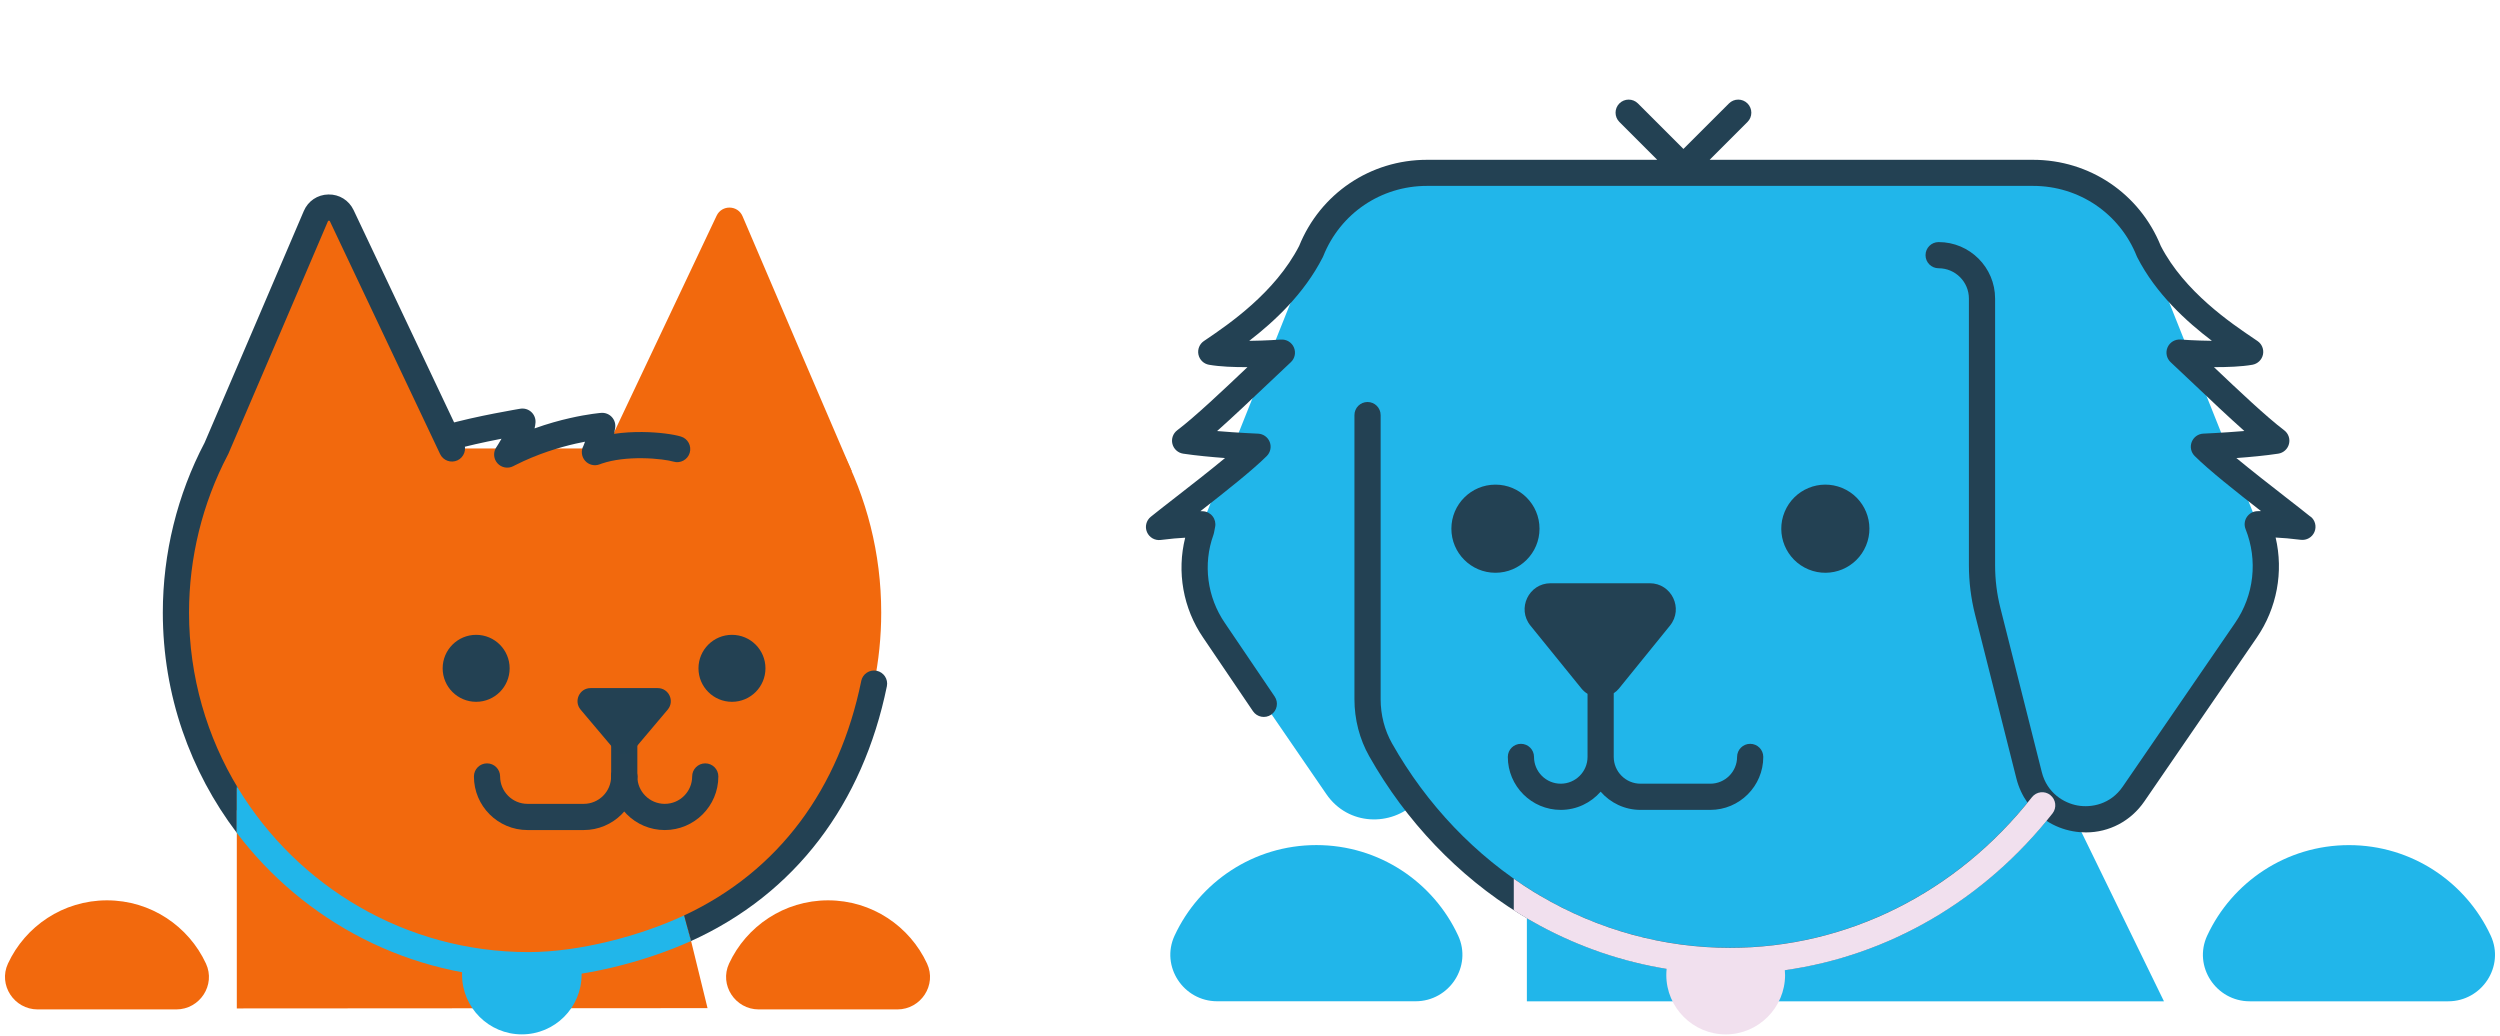
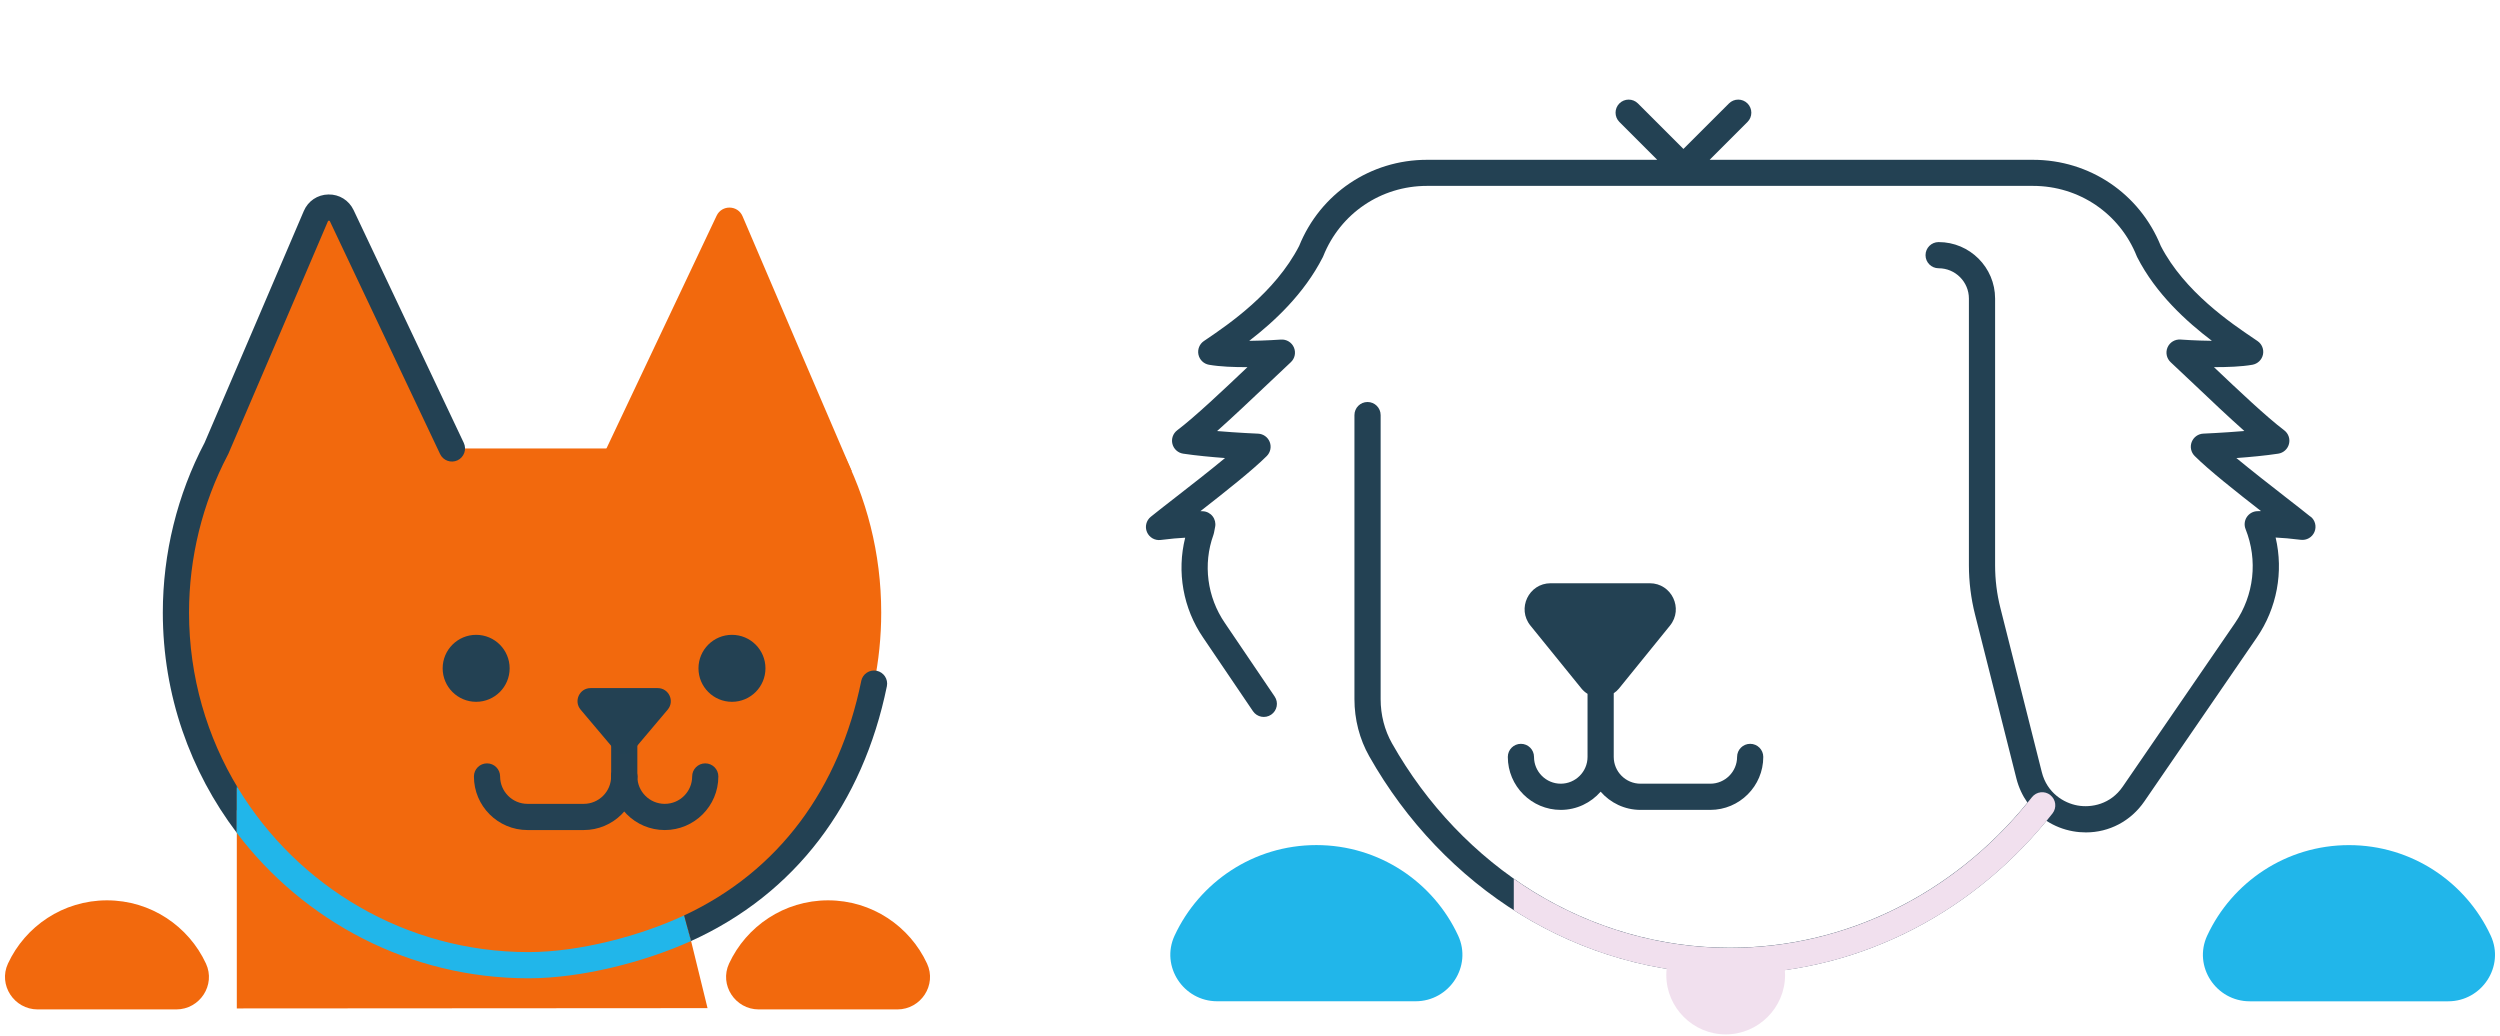
<svg xmlns="http://www.w3.org/2000/svg" width="251" height="104" viewBox="0 0 251 104" fill="none">
-   <path d="M214.205 79.732L225.489 63.291C227.635 60.162 228.082 56.168 226.675 52.645L215.74 25.235C213.843 20.476 209.235 17.356 204.114 17.356H143.257C138.136 17.356 133.528 20.479 131.631 25.235L120.696 52.645C119.289 56.168 119.736 60.162 121.882 63.291L133.166 79.732C135.368 82.94 139.697 82.976 142.116 80.577C145.239 84.613 149.025 88.044 153.298 90.671V100.531H217.261L208.308 82.168C210.431 82.565 212.768 81.822 214.205 79.732Z" fill="#21B6EA" />
  <path d="M132.164 84.846C125.856 84.846 120.42 88.57 117.928 93.937C116.502 97.014 118.812 100.527 122.204 100.527H142.123C145.512 100.527 147.826 97.014 146.399 93.937C143.911 88.57 138.471 84.846 132.164 84.846Z" fill="#21B6EA" />
  <path d="M250.071 93.941C247.583 88.574 242.143 84.85 235.836 84.85C229.528 84.85 224.092 88.574 221.6 93.941C220.174 97.018 222.484 100.531 225.876 100.531H245.795C249.184 100.531 251.498 97.018 250.071 93.941Z" fill="#21B6EA" />
-   <path d="M150.143 57.506C152.586 57.506 154.567 55.525 154.567 53.081C154.567 50.638 152.586 48.657 150.143 48.657C147.7 48.657 145.719 50.638 145.719 53.081C145.719 55.525 147.7 57.506 150.143 57.506Z" fill="#234153" />
-   <path d="M187.352 54.774C188.288 52.517 187.216 49.929 184.958 48.994C182.701 48.059 180.113 49.131 179.178 51.388C178.243 53.646 179.315 56.234 181.572 57.169C183.829 58.104 186.417 57.032 187.352 54.774Z" fill="#234153" />
  <path d="M162.558 69.112L167.666 62.811C169.049 61.105 167.833 58.558 165.637 58.558H155.685C153.489 58.558 152.273 61.105 153.657 62.811L158.765 69.112C158.945 69.335 159.159 69.519 159.389 69.661V75.995C159.389 77.477 158.183 78.683 156.7 78.683C155.218 78.683 154.015 77.477 154.015 75.995C154.015 75.268 153.427 74.68 152.7 74.68C151.974 74.68 151.385 75.268 151.385 75.995C151.385 78.927 153.772 81.313 156.7 81.313C158.298 81.313 159.728 80.603 160.704 79.485C161.68 80.603 163.11 81.313 164.707 81.313H171.715C174.647 81.313 177.033 78.927 177.033 75.995C177.033 75.268 176.445 74.68 175.718 74.68C174.992 74.68 174.404 75.268 174.404 75.995C174.404 77.477 173.197 78.683 171.715 78.683H164.707C163.225 78.683 162.019 77.477 162.019 75.995V69.602C162.216 69.47 162.4 69.309 162.561 69.112H162.558Z" fill="#234153" />
  <path d="M231.987 51.885C231.352 51.372 230.488 50.702 229.492 49.926C227.964 48.736 226.087 47.273 224.532 45.988C225.886 45.89 227.444 45.745 228.736 45.548C229.259 45.469 229.683 45.084 229.814 44.572C229.946 44.059 229.755 43.52 229.334 43.201C227.53 41.834 224.756 39.207 222.281 36.861C223.612 36.864 225.061 36.815 226.146 36.621C226.672 36.525 227.089 36.124 227.201 35.602C227.313 35.079 227.096 34.54 226.655 34.241L226.277 33.984C224.01 32.456 219.303 29.278 216.943 24.692C214.819 19.437 209.794 16.045 204.121 16.045H171.649L175.449 12.245C175.962 11.732 175.962 10.901 175.449 10.385C174.936 9.872 174.101 9.872 173.589 10.385L169.016 14.953L164.448 10.385C163.935 9.872 163.1 9.872 162.587 10.385C162.074 10.897 162.074 11.729 162.587 12.245L166.387 16.045H143.26C137.587 16.045 132.561 19.437 130.435 24.692C128.016 29.393 123.335 32.568 121.084 34.096L120.87 34.241C120.429 34.54 120.213 35.079 120.324 35.602C120.436 36.124 120.853 36.529 121.379 36.621C122.467 36.815 123.91 36.867 125.245 36.861C122.77 39.207 119.996 41.834 118.191 43.201C117.77 43.52 117.58 44.062 117.711 44.572C117.843 45.084 118.267 45.469 118.789 45.548C120.081 45.742 121.639 45.886 122.993 45.988C121.439 47.277 119.558 48.739 118.033 49.926C117.034 50.702 116.173 51.372 115.539 51.885C115.082 52.253 114.924 52.884 115.157 53.423C115.387 53.966 115.953 54.288 116.535 54.212C117.511 54.087 118.339 54.018 118.993 53.985C118.135 57.407 118.779 61.082 120.801 64.027L125.797 71.403C126.205 72.004 127.02 72.162 127.625 71.754C128.226 71.347 128.384 70.528 127.976 69.93L122.977 62.548C121.195 59.951 120.765 56.648 121.826 53.706C121.849 53.64 121.869 53.574 121.882 53.505L122.001 52.891C122.073 52.519 121.978 52.132 121.744 51.832C121.511 51.533 121.159 51.349 120.778 51.33C120.761 51.33 120.676 51.323 120.522 51.32C122.99 49.397 125.774 47.194 127.184 45.785C127.552 45.416 127.671 44.861 127.48 44.374C127.289 43.888 126.829 43.559 126.306 43.539C126.277 43.539 124.321 43.457 122.195 43.277C123.776 41.873 125.557 40.184 127.201 38.629C128.055 37.817 128.87 37.045 129.597 36.367C130.008 35.986 130.129 35.391 129.906 34.879C129.682 34.366 129.159 34.053 128.601 34.093C128.574 34.093 127.102 34.205 125.422 34.221C127.91 32.305 130.928 29.518 132.808 25.823C132.828 25.787 132.844 25.751 132.857 25.715C134.566 21.432 138.649 18.664 143.264 18.664H204.121C208.732 18.664 212.818 21.432 214.527 25.715C214.54 25.751 214.56 25.79 214.576 25.823C216.453 29.505 219.549 32.305 222.074 34.218C220.41 34.201 218.954 34.093 218.928 34.09C218.369 34.05 217.847 34.362 217.623 34.875C217.4 35.388 217.524 35.983 217.932 36.364C218.658 37.041 219.474 37.814 220.328 38.622C221.968 40.18 223.753 41.87 225.334 43.273C223.211 43.454 221.252 43.533 221.222 43.536C220.7 43.556 220.239 43.885 220.049 44.371C219.858 44.858 219.973 45.41 220.345 45.781C221.755 47.191 224.535 49.39 227.004 51.313C226.767 51.313 226.632 51.323 226.613 51.323C226.189 51.343 225.801 51.569 225.571 51.924C225.341 52.283 225.298 52.726 225.456 53.121C226.701 56.243 226.31 59.764 224.407 62.535L213.123 78.976C211.904 80.754 209.981 81.119 208.591 80.872C207.2 80.622 205.524 79.613 204.998 77.523L200.84 61.042C200.485 59.642 200.308 58.199 200.308 56.753V29.974C200.308 26.849 197.764 24.305 194.638 24.305C193.911 24.305 193.323 24.893 193.323 25.619C193.323 26.346 193.911 26.934 194.638 26.934C196.314 26.934 197.678 28.298 197.678 29.974V56.753C197.678 58.413 197.885 60.073 198.29 61.683L202.447 78.164C202.674 79.058 203.056 79.873 203.558 80.586C196.012 89.852 185.168 95.154 173.687 95.154C166.752 95.154 159.928 93.204 153.953 89.517C148.141 85.931 143.231 80.783 139.756 74.63C139.01 73.309 138.616 71.774 138.616 70.196V41.676C138.616 40.949 138.028 40.361 137.301 40.361C136.575 40.361 135.986 40.949 135.986 41.676V70.196C135.986 72.228 136.499 74.21 137.469 75.925C141.163 82.463 146.386 87.939 152.575 91.755C158.968 95.699 166.269 97.783 173.69 97.783C185.898 97.783 197.425 92.192 205.465 82.41C206.254 82.923 207.151 83.285 208.127 83.459C208.564 83.538 208.998 83.574 209.429 83.574C211.759 83.574 213.929 82.447 215.293 80.461L226.577 64.02C228.611 61.055 229.278 57.41 228.473 53.969C229.154 54.002 230.011 54.071 230.994 54.196C231.579 54.271 232.141 53.949 232.371 53.407C232.601 52.864 232.447 52.237 231.99 51.868L231.987 51.885Z" fill="#234153" />
  <path d="M205.853 79.821C205.281 79.37 204.456 79.469 204.005 80.041C196.446 89.652 185.395 95.164 173.687 95.164C167.005 95.164 160.431 93.35 154.613 89.921C154.393 89.79 154.169 89.662 153.949 89.527C153.282 89.116 152.628 88.679 151.984 88.225V91.387C152.178 91.512 152.371 91.64 152.569 91.762C153.239 92.176 153.923 92.564 154.613 92.939C158.607 95.095 162.903 96.558 167.33 97.277C167.31 97.478 167.297 97.685 167.297 97.892C167.297 101.172 169.983 103.854 173.26 103.854C176.54 103.854 179.222 101.169 179.222 97.892C179.222 97.728 179.209 97.57 179.196 97.409C189.622 95.953 199.203 90.398 206.07 81.671C206.52 81.099 206.421 80.274 205.849 79.824L205.853 79.821Z" fill="#F1E0EE" />
  <path d="M23.775 79.143V101.247L71.037 101.217L68.707 91.712L23.775 79.143Z" fill="#F2690D" />
  <path d="M85.51 47.286C83.123 41.764 77.154 27.798 74.551 21.707C74.068 20.577 72.474 20.547 71.948 21.658L59.731 47.47L72.024 55.115L85.513 47.289L85.51 47.286Z" fill="#F2690D" />
  <path d="M20.748 47.286C23.134 41.764 29.103 27.798 31.706 21.707C32.19 20.577 33.784 20.547 34.309 21.658L46.527 47.47L34.234 55.115L20.744 47.289L20.748 47.286Z" fill="#F2690D" />
  <path d="M84.412 45.025C87.005 49.946 88.474 55.553 88.474 61.499C88.474 81.053 72.622 96.906 53.068 96.906C33.514 96.906 17.661 81.053 17.661 61.499C17.661 55.55 19.131 49.946 21.724 45.025H84.415H84.412Z" fill="#F2690D" />
  <path d="M73.49 70.462C75.347 70.462 76.852 68.957 76.852 67.1C76.852 65.243 75.347 63.737 73.49 63.737C71.632 63.737 70.127 65.243 70.127 67.1C70.127 68.957 71.632 70.462 73.49 70.462Z" fill="#234153" />
  <path d="M47.806 70.462C49.663 70.462 51.168 68.957 51.168 67.1C51.168 65.243 49.663 63.737 47.806 63.737C45.948 63.737 44.443 65.243 44.443 67.1C44.443 68.957 45.948 70.462 47.806 70.462Z" fill="#234153" />
  <path d="M61.361 77.956V71.865C61.361 71.139 61.949 70.551 62.675 70.551C63.401 70.551 63.99 71.139 63.99 71.865V77.956C63.99 78.682 63.401 79.271 62.675 79.271C61.949 79.271 61.361 78.682 61.361 77.956Z" fill="#244153" />
  <path d="M61.361 77.956C61.361 77.23 61.949 76.642 62.675 76.642C63.401 76.642 63.99 77.23 63.99 77.956C63.99 79.475 65.222 80.707 66.741 80.707C68.26 80.707 69.493 79.475 69.493 77.956C69.493 77.23 70.081 76.642 70.807 76.642C71.533 76.642 72.122 77.23 72.122 77.956C72.122 80.927 69.712 83.337 66.741 83.337C63.77 83.337 61.361 80.927 61.361 77.956Z" fill="#244153" />
  <path d="M47.582 77.956C47.582 77.23 48.17 76.642 48.897 76.642C49.623 76.642 50.211 77.23 50.211 77.956C50.211 79.475 51.444 80.707 52.963 80.707H58.606C60.125 80.707 61.357 79.475 61.357 77.956C61.357 77.23 61.946 76.642 62.672 76.642C63.398 76.642 63.987 77.23 63.987 77.956C63.987 80.927 61.577 83.337 58.606 83.337H52.963C49.992 83.337 47.582 80.927 47.582 77.956Z" fill="#244153" />
  <path d="M61.663 75.238L58.294 71.248C57.574 70.393 58.179 69.085 59.296 69.085H66.035C67.152 69.085 67.76 70.393 67.037 71.248L63.668 75.238C63.142 75.859 62.186 75.859 61.66 75.238H61.663Z" fill="#234153" />
-   <path d="M52.239 41.036C52.633 40.971 53.035 41.088 53.332 41.355C53.629 41.622 53.789 42.009 53.766 42.408C53.755 42.61 53.718 42.814 53.67 43.012C54.98 42.541 56.194 42.209 57.215 41.978C58.145 41.766 58.92 41.636 59.468 41.558C59.742 41.519 59.959 41.493 60.111 41.477C60.187 41.469 60.247 41.463 60.289 41.459C60.31 41.457 60.327 41.456 60.339 41.455C60.345 41.455 60.35 41.454 60.354 41.454C60.355 41.453 60.357 41.453 60.359 41.453H60.361C60.362 41.455 60.366 41.503 60.463 42.764L60.362 41.453C60.765 41.422 61.16 41.578 61.433 41.876C61.706 42.174 61.827 42.581 61.76 42.98C61.726 43.184 61.69 43.377 61.653 43.56C62.628 43.413 63.606 43.366 64.49 43.375C66.111 43.391 67.592 43.596 68.366 43.829C69.061 44.038 69.456 44.771 69.246 45.467C69.037 46.162 68.303 46.556 67.608 46.346C67.159 46.211 65.949 46.019 64.465 46.004C63.081 45.991 61.613 46.135 60.433 46.537L60.201 46.621C59.688 46.818 59.107 46.674 58.743 46.262C58.381 45.85 58.312 45.256 58.572 44.772L58.572 44.773C58.571 44.773 58.571 44.774 58.571 44.774C58.57 44.775 58.57 44.776 58.569 44.776C58.568 44.778 58.568 44.779 58.567 44.781L58.566 44.782C58.571 44.773 58.581 44.751 58.596 44.717C58.626 44.647 58.676 44.525 58.736 44.346C58.45 44.4 58.135 44.465 57.797 44.542C56.145 44.917 53.961 45.573 51.745 46.694L51.531 46.804C50.998 47.08 50.346 46.961 49.946 46.514C49.571 46.096 49.505 45.489 49.773 45.004L49.83 44.908C49.831 44.907 49.831 44.906 49.832 44.905C49.834 44.902 49.837 44.897 49.842 44.891C49.851 44.877 49.865 44.855 49.883 44.827C49.919 44.771 49.972 44.687 50.037 44.583C50.127 44.438 50.237 44.255 50.353 44.05C50.273 44.066 50.191 44.082 50.108 44.098C48.634 44.387 46.831 44.776 45.422 45.186C44.725 45.389 43.995 44.989 43.792 44.291C43.589 43.594 43.99 42.864 44.687 42.662C46.213 42.217 48.11 41.811 49.602 41.518C50.352 41.371 51.01 41.251 51.48 41.167C51.715 41.125 51.904 41.093 52.035 41.07C52.1 41.059 52.151 41.051 52.185 41.045C52.202 41.042 52.215 41.04 52.225 41.038C52.229 41.038 52.233 41.037 52.235 41.037C52.236 41.036 52.237 41.036 52.238 41.036H52.239C52.239 41.038 52.248 41.089 52.453 42.333L52.239 41.036Z" fill="#244153" />
  <path d="M23.775 83.62C19.114 77.463 16.347 69.798 16.347 61.499C16.347 55.563 17.799 49.663 20.547 44.436C23.374 37.869 28.446 26 30.5 21.188C30.93 20.182 31.874 19.545 32.968 19.525C34.063 19.502 35.033 20.107 35.503 21.096L46.563 44.463C46.875 45.12 46.593 45.902 45.938 46.215C45.281 46.524 44.499 46.244 44.187 45.59L33.126 22.224C33.113 22.197 33.11 22.155 33.021 22.158C32.949 22.158 32.932 22.197 32.919 22.227C30.858 27.055 25.757 38.99 22.933 45.547C22.91 45.6 22.884 45.649 22.858 45.699C20.32 50.54 18.979 56.006 18.979 61.505C18.979 67.957 20.781 73.999 23.91 79.149H23.778V83.626L23.775 83.62Z" fill="#234153" />
-   <path d="M46.389 97.849C46.389 101.166 49.078 103.851 52.391 103.851C55.704 103.851 58.393 101.162 58.393 97.849C58.393 94.533 55.704 96.636 52.391 96.636C49.078 96.636 46.389 94.536 46.389 97.849Z" fill="#21B6EA" />
  <path d="M53.065 95.591C58.153 95.591 64.283 93.964 68.684 91.91C68.884 92.646 69.121 93.523 69.377 94.48C64.746 96.574 58.386 98.221 53.065 98.221C41.117 98.221 30.484 92.482 23.772 83.62V78.93L23.903 79.143C29.885 88.994 40.719 95.591 53.065 95.591Z" fill="#21B6EA" />
  <path d="M86.466 68.372C86.611 67.658 87.308 67.201 88.017 67.346C88.728 67.491 89.188 68.188 89.043 68.897C86.63 80.681 79.863 89.736 69.381 94.479C69.124 93.523 68.888 92.645 68.687 91.909C78.232 87.449 84.261 79.166 86.469 68.372H86.466Z" fill="#234153" />
  <path d="M10.739 90.394C6.335 90.394 2.538 92.995 0.799 96.745C-0.196 98.891 1.417 101.346 3.784 101.346H17.694C20.061 101.346 21.675 98.894 20.679 96.745C18.94 92.995 15.143 90.394 10.739 90.394Z" fill="#F2690D" />
  <path d="M93.076 96.745C91.337 92.995 87.541 90.394 83.136 90.394C78.732 90.394 74.936 92.995 73.197 96.745C72.201 98.891 73.815 101.346 76.181 101.346H90.091C92.458 101.346 94.072 98.894 93.076 96.745Z" fill="#F2690D" />
</svg>